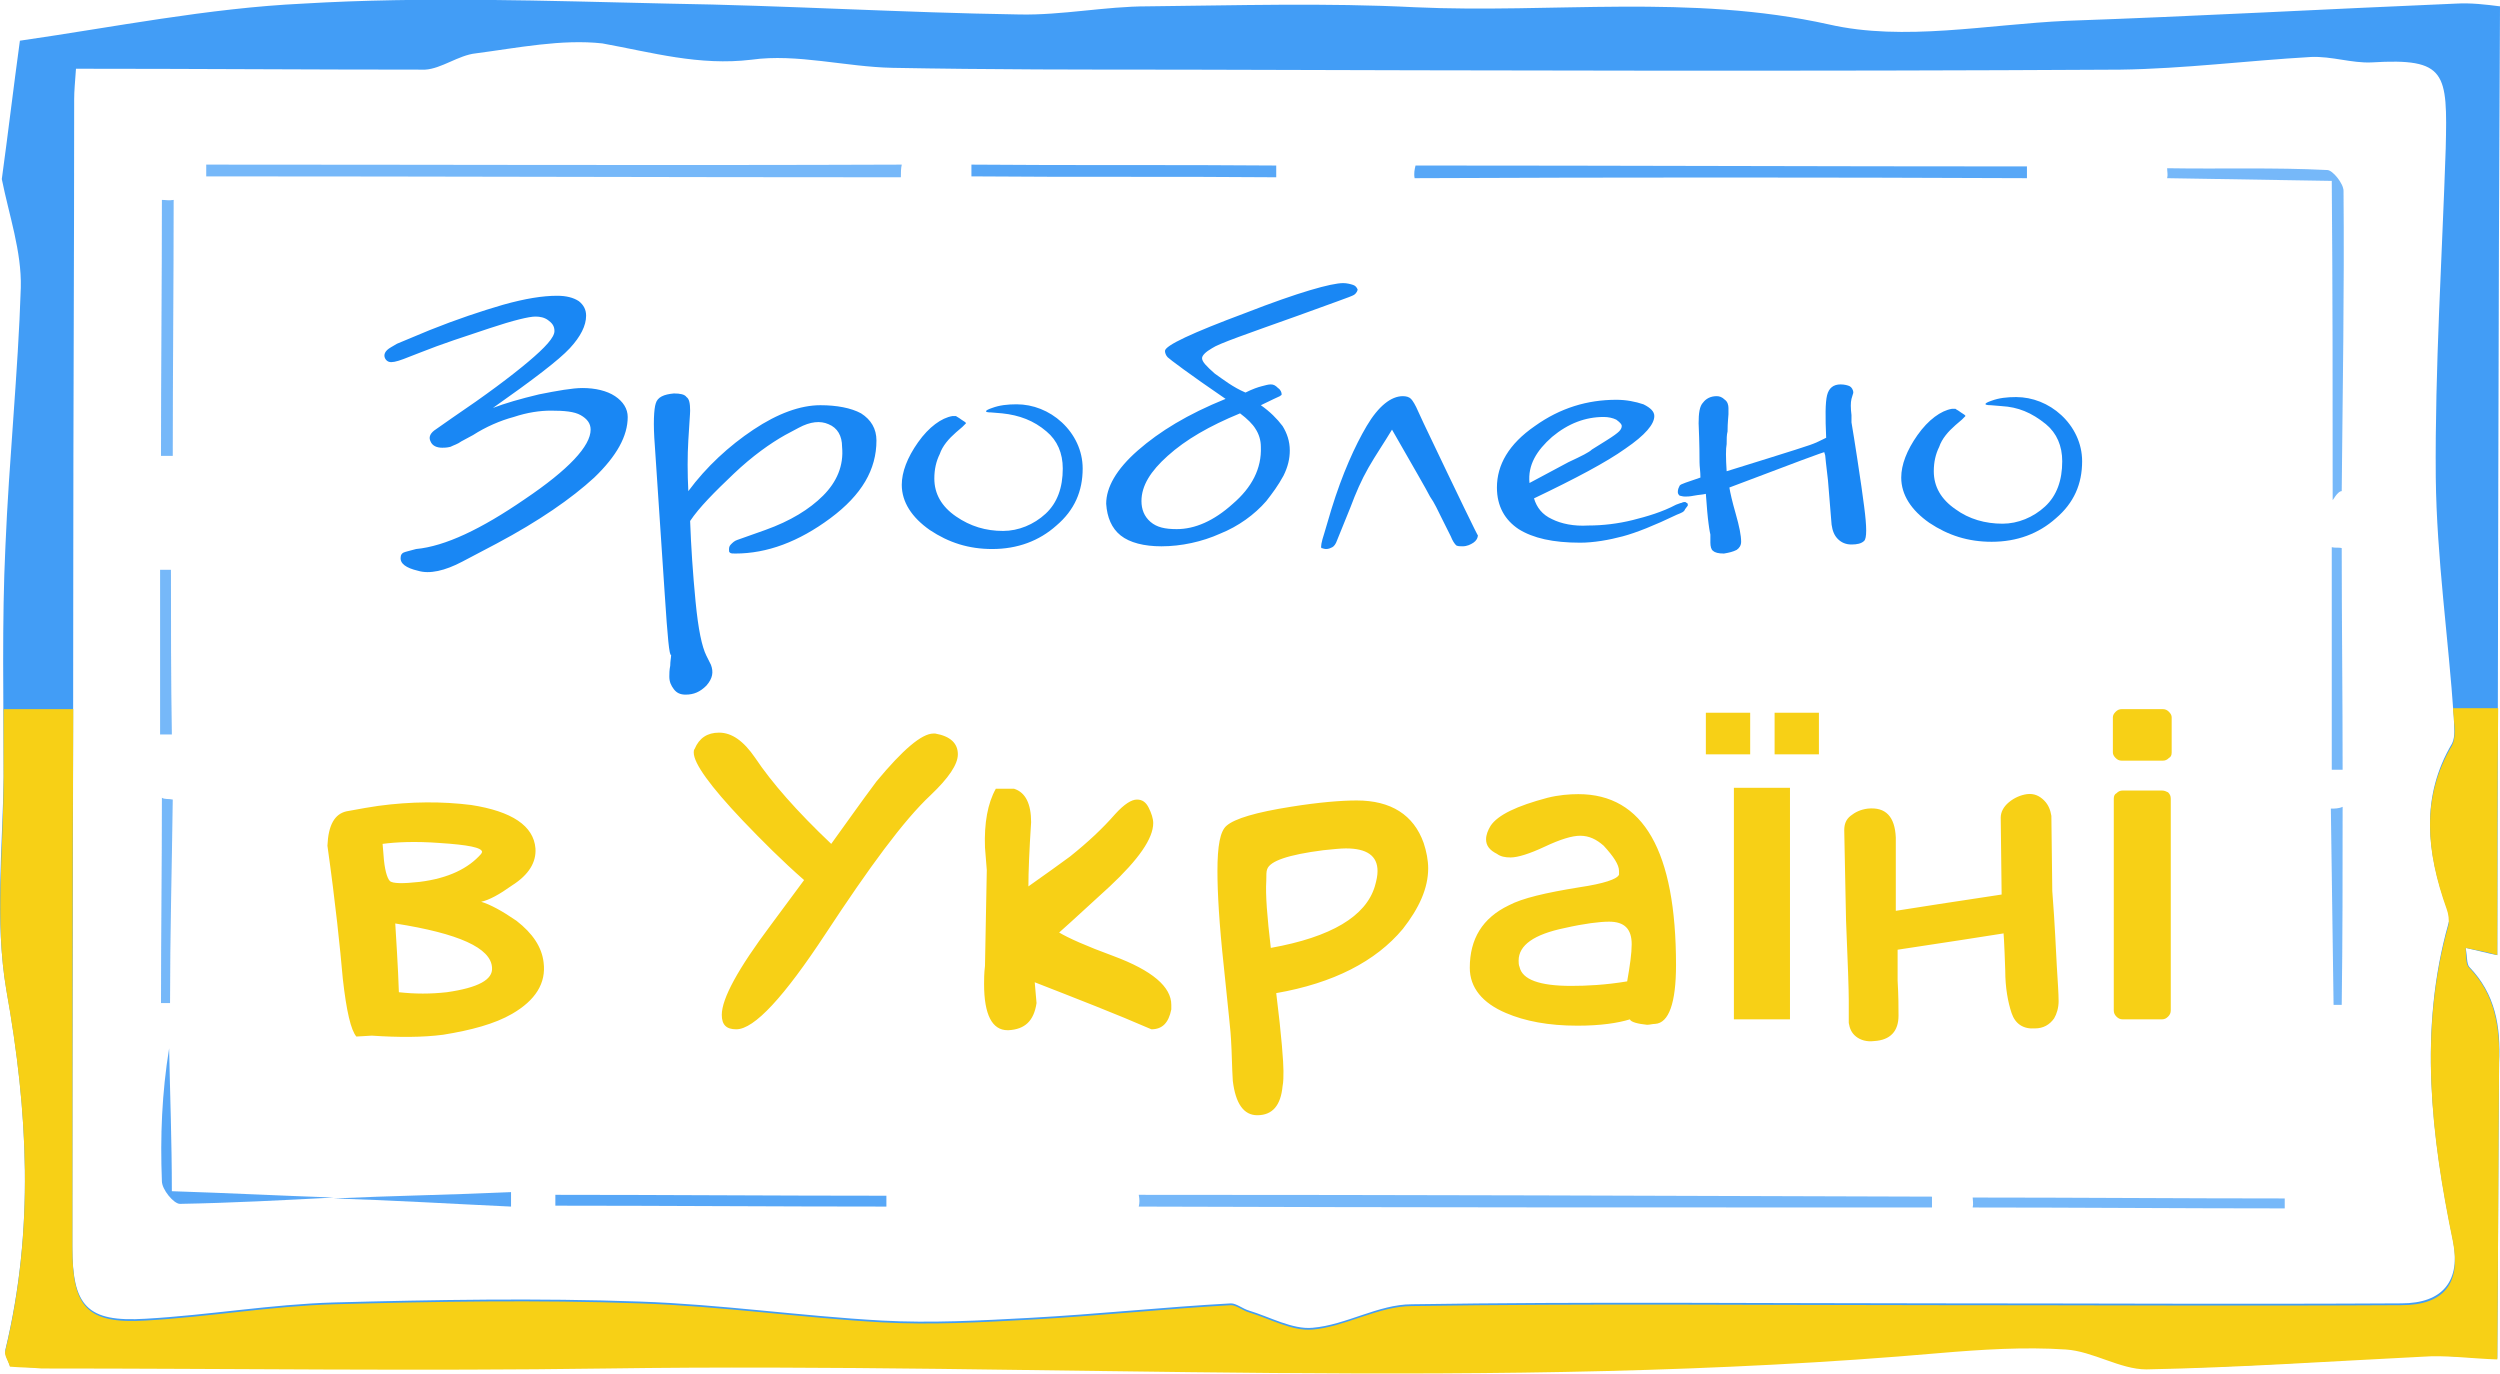
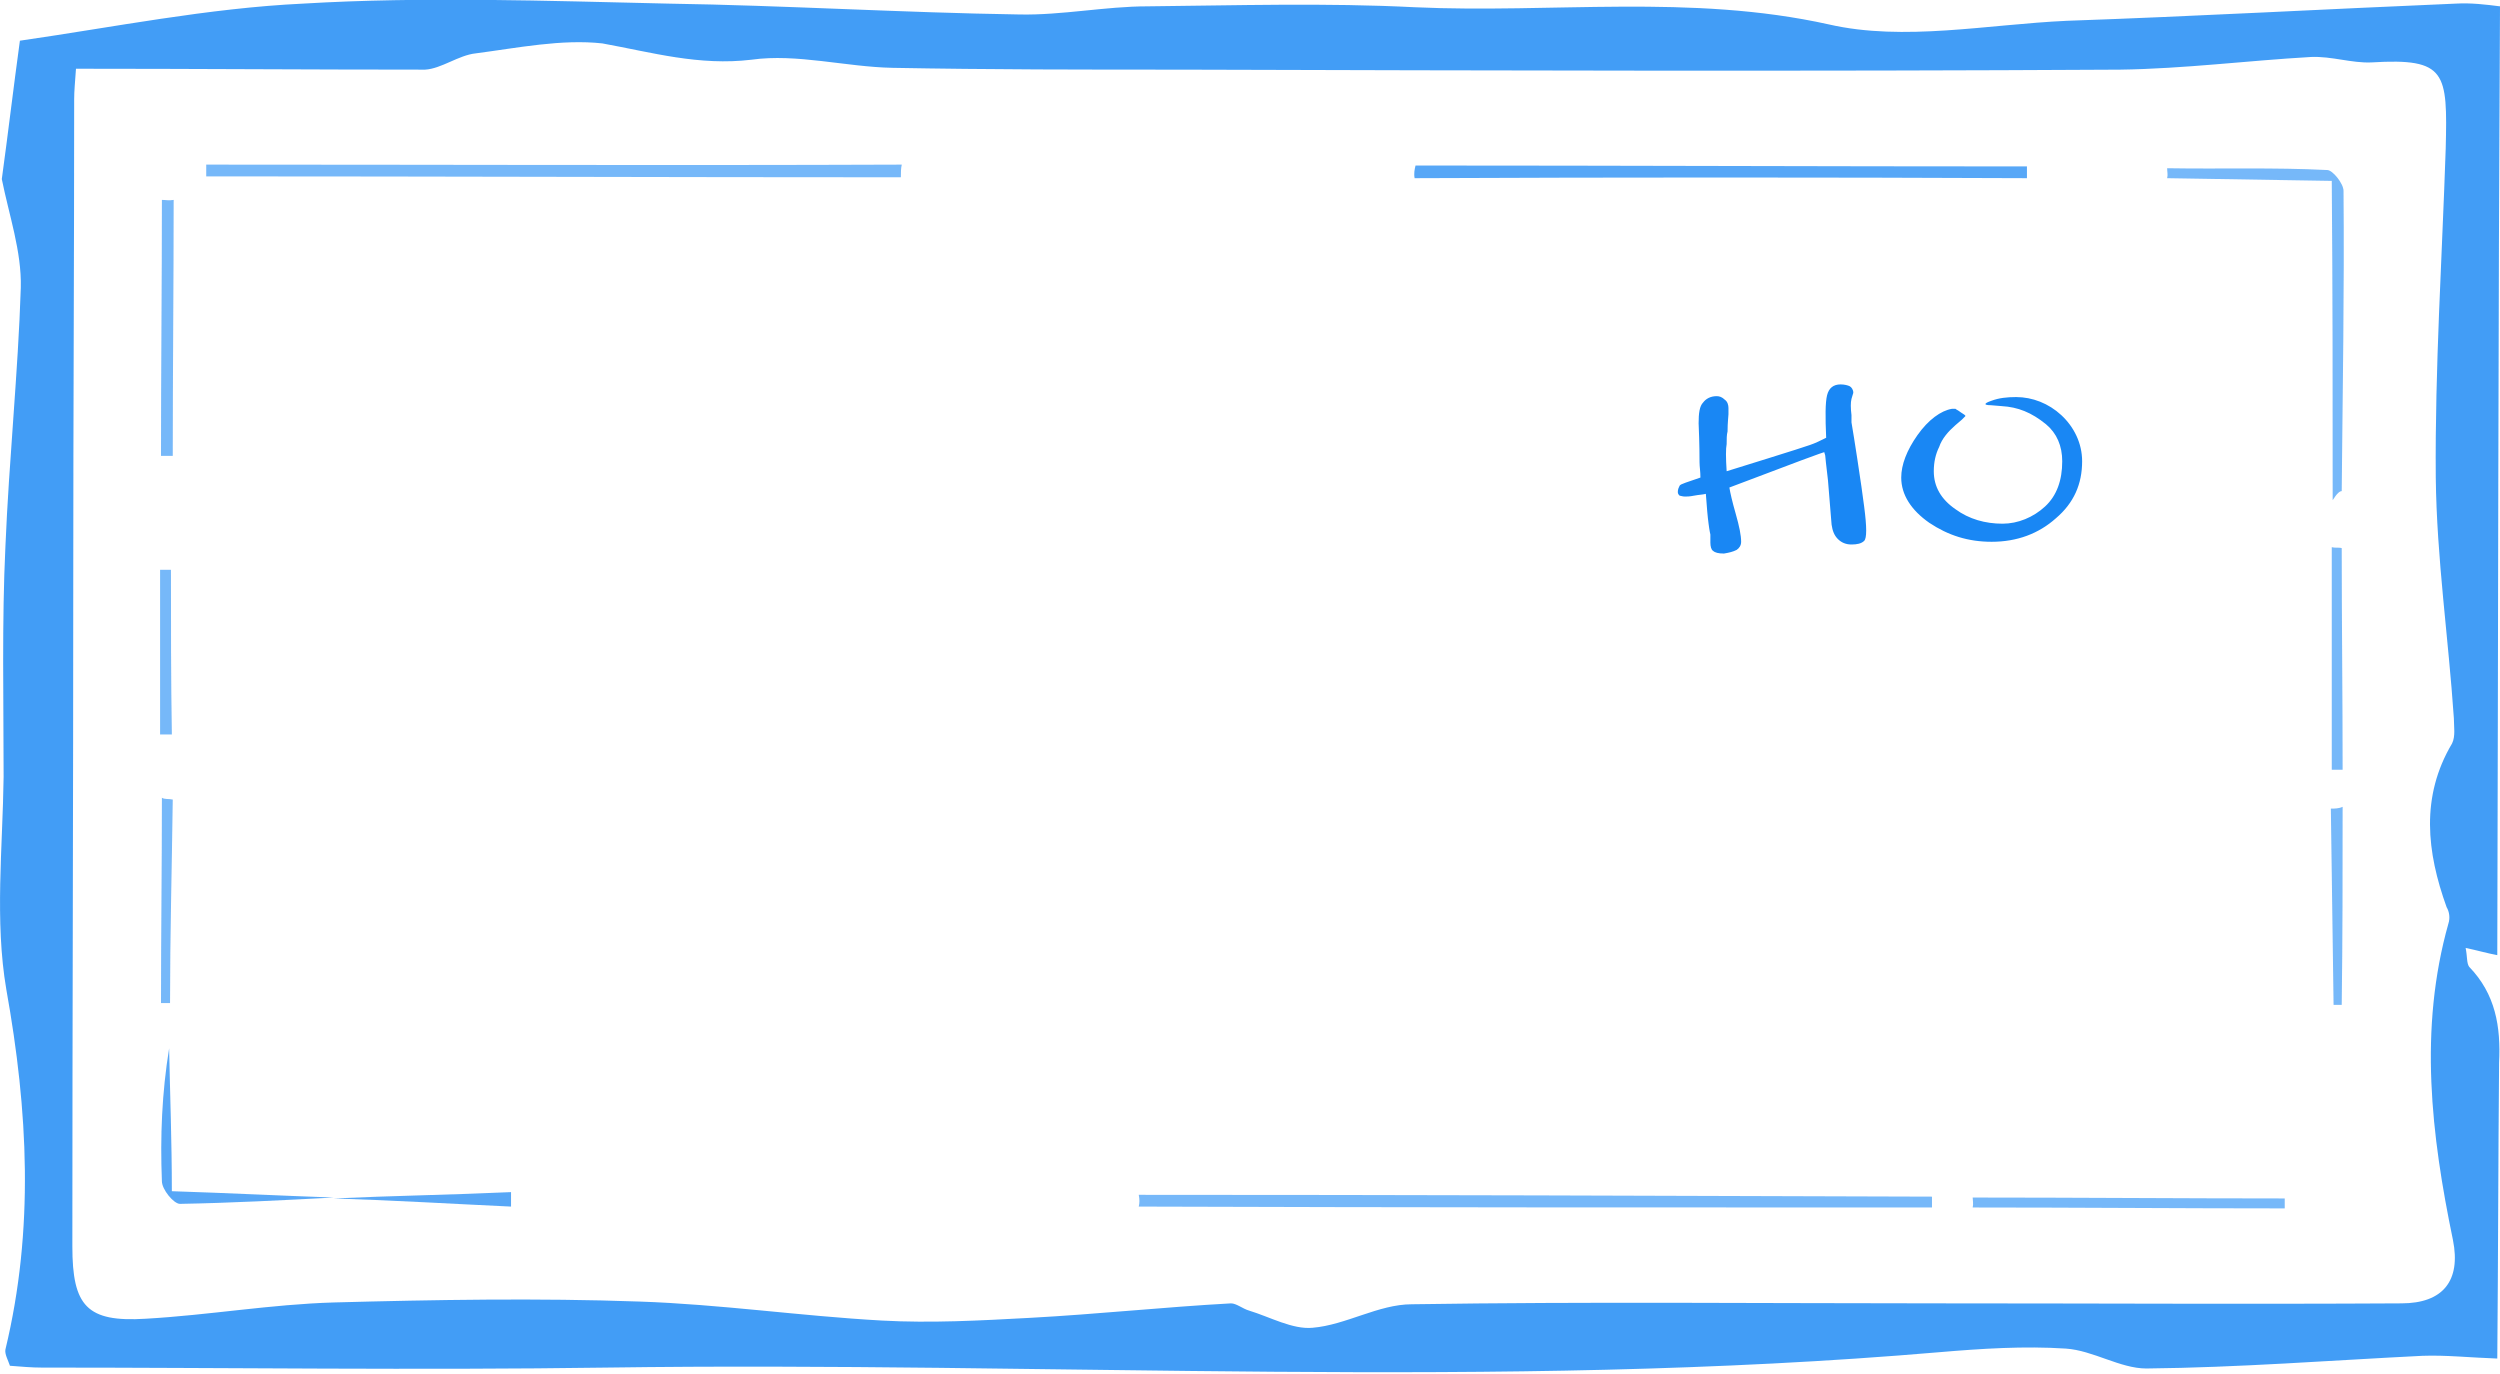
<svg xmlns="http://www.w3.org/2000/svg" version="1.1" id="Layer_1_copy" x="0" y="0" viewBox="0 0 276.4 151.9" style="enable-background:new 0 0 276.4 151.9;filter:contrast(110%) drop-shadow(-1px 1px 1px #585858)" xml:space="preserve">
  <style>.st1{opacity:.82;enable-background:new}.st1,.st2{fill:#1987f4}.st3{fill:#f7d016}</style>
  <g style="opacity:.73;filter:contrast(110%) drop-shadow(-1px 1px 1px #585858)">
    <path class="st1" d="M125.9 132.1c29.2 0 58.5.1 87.7.2v1.2c-29.2 0-58.5 0-87.7-.1.1-.4.1-.8 0-1.3zM99.6 19.6c-25.6 0-51.2-.1-76.8-.1v-1.3c25.6 0 51.2.1 76.9 0-.1.4-.1.9-.1 1.4z" />
    <path class="st2" d="M156.5 18.3c22.5 0 45.1.1 67.6.1v1.3c-22.6-.1-45.1-.1-67.7 0-.1-.5 0-1 .1-1.4z" />
    <path class="st1" d="M257.9 55.3c0-11.9 0-23.4-.1-35.3-6.2-.1-12.3-.2-18.2-.3.1-.4 0-.7 0-1.1 5.9.1 11.8-.1 17.7.2.6 0 1.8 1.5 1.8 2.3.1 11-.1 22.1-.2 33.2-.2 0-.5.2-1 1z" />
-     <path class="st2" d="M98 133.4c-12.2 0-24.4-.1-36.6-.1v-1.2c12.2 0 24.4.1 36.6.1v1.2zM141.1 19.6c-11.2-.1-22.5 0-33.7-.1v-1.3c11.2.1 22.5 0 33.7.1v1.3z" />
    <path class="st1" d="M252.6 133.6c-11.5 0-23-.1-34.5-.1.1-.4 0-.8 0-1.1 11.5 0 23 .1 34.5.1v1.1z" />
    <path class="st2" d="M36.9 132.4c-5.7.3-11.4.6-17 .7-.7 0-2-1.6-2-2.5-.2-4.9 0-9.8.8-14.7.1 5.2.3 10.3.3 15.8 6.2.2 12.1.5 17.9.7z" />
    <path class="st1" d="M19.2 22.1c0 9.5-.1 18.9-.1 28.3h-1.3c0-9.5.1-19 .1-28.3.4 0 .8.1 1.3 0zM258.9 60.6c0 8.2.1 16.3.1 24.5h-1.2V60.5c.4.1.8 0 1.1.1zM19.1 88.4c-.1 7.6-.3 15.1-.3 22.5h-1c0-7.6.1-15.1.1-22.7.3.2.8.1 1.2.2zM259 89.2c0 7.3 0 14.6-.1 21.9h-.9l-.3-21.7c.4 0 .9 0 1.3-.2zM17.7 81.2V63h1.2c0 6.1 0 12.1.1 18.2h-1.3z" />
    <path class="st2" d="M36.9 132.5c6.5-.3 13.1-.4 19.6-.7v1.6c-6.5-.3-13.1-.7-19.6-.9 0-.1 0 0 0 0z" />
  </g>
  <path class="st1" d="M276.4.7c-.2 34.9-.2 69.8-.3 104.9-1.1-.2-2.1-.5-3.5-.8.2 1 .1 1.7.4 2.1 2.9 3 3.5 6.6 3.3 10.6-.1 10.8-.1 21.5-.2 32.7-3-.1-5.7-.4-8.3-.3-10.1.5-20.3 1.3-30.5 1.4-2.9 0-5.9-2-8.9-2.2-4.6-.3-9.3 0-14 .4-49.1 4.2-98.2 1-147.3 1.7-20.8.3-41.8 0-62.5 0-1.1 0-2.2-.1-3.5-.2-.2-.6-.6-1.3-.5-1.8 3.2-13.3 2.5-26.4.1-39.8-1.3-7.6-.4-15.7-.3-23.5 0-8.5-.2-17.1.2-25.5C1 50.8 2 41.2 2.3 31.8c.1-4-1.3-8-2.1-12 .7-5.1 1.3-10.2 2-15.3C12.6 3 23 .9 33.5.4c13.4-.8 27-.3 40.4 0 12.9.2 25.8 1 38.8 1.2 4.7.1 9.5-.9 14.2-.9 9.8-.1 19.7-.4 29.5.1 15.2.7 30.5-1.5 45.8 1.9 8.3 1.9 17.5 0 26.3-.4 14.4-.5 28.7-1.3 43-1.9 1.7-.1 3.3.1 4.9.3zM8.4 7.6c-.1 1.5-.2 2.4-.2 3.4 0 17.6-.1 35.1-.1 52.7 0 24.7-.1 49.4-.1 74.1 0 6.6 1.6 8.4 8.1 8 7-.4 13.9-1.6 20.8-1.8 11.2-.3 22.6-.5 33.8-.1 8.9.3 17.8 1.6 26.8 2.1 5.4.3 10.9 0 16.4-.3 7.4-.4 14.9-1.2 22.2-1.6.6 0 1.3.6 2 .8 2.3.7 4.8 2.1 7 1.9 3.7-.3 7.3-2.6 11-2.6 19.4-.3 38.9-.1 58.3-.1 17 0 34.1.1 51.1 0 4.6 0 6.6-2.5 5.7-7-2.4-11.6-3.8-23.3-.5-35 .2-.6.1-1.3-.2-1.8-2.2-6.1-2.9-12.2.6-18.1.4-.8.2-1.9.2-2.8-.6-8.9-1.9-17.7-2-26.6-.1-12.1.7-24.3 1.1-36.4.2-8.4.1-10-8.2-9.5-2.2.1-4.4-.7-6.7-.6-7 .4-14 1.3-21.1 1.4-34.6.2-69.2.1-103.8 0-10.6 0-21.2 0-31.9-.2-5.2-.1-10.6-1.6-15.6-.9-5.8.7-11-.8-16.5-1.8-4.5-.5-9.4.5-14 1.1-1.9.2-3.8 1.7-5.6 1.8-12.8 0-25.5-.1-38.6-.1z" />
-   <path class="st3" d="M272.6 104.8c1.5.3 2.5.5 3.5.8 0-9.1 0-18.2.1-27.3h-5c0 .4.1.8.1 1.3.1.9.2 2-.2 2.8-3.5 5.9-2.8 11.9-.6 18.1.2.5.3 1.3.2 1.8-3.3 11.7-1.9 23.4.5 35 .9 4.6-1 7-5.7 7-17.1.1-34.1 0-51.1 0-19.4 0-38.9-.2-58.3.1-3.7 0-7.4 2.3-11 2.6-2.2.2-4.7-1.2-7-1.9-.7-.2-1.4-.8-2-.8-7.3.4-14.8 1.2-22.2 1.6-5.5.3-11 .6-16.4.3-8.9-.5-17.8-1.8-26.8-2.1-11.2-.4-22.6-.2-33.8.1-6.9.2-13.8 1.4-20.8 1.8-6.5.4-8.1-1.5-8.1-8 0-19.9 0-39.7.1-59.6H.4V86c0 7.9-1 15.9.3 23.5 2.4 13.4 3.1 26.5-.1 39.8-.2.5.3 1.1.5 1.8 1.3.1 2.4.1 3.5.2 20.8 0 41.7.3 62.5 0 49.1-.7 98.2 2.6 147.3-1.7 4.7-.4 9.4-.7 14-.4 3 .2 6 2.2 8.9 2.2 10.2-.2 20.4-.9 30.5-1.4 2.6-.2 5.3.2 8.3.3.1-11.2.1-21.9.2-32.7.1-4-.4-7.6-3.3-10.6-.4-.4-.3-1.1-.4-2.2z" id="Layer_3" />
  <g id="Layer_4">
-     <path class="st2" d="m54.9 60.1-3.8 2c-1.9 1-3.6 1.4-4.9 1-1.3-.3-2-.8-1.9-1.5 0-.2.1-.4.3-.5.2-.1.7-.2 1.4-.4 3.2-.3 7.2-2.2 12-5.5 4.9-3.3 7.3-5.9 7.3-7.7 0-.7-.4-1.2-1.1-1.6-.7-.4-1.8-.5-3.3-.5-1.2 0-2.6.2-4.1.7-1.5.4-3.1 1.1-4.5 2l-1.3.7c-.4.3-.8.4-1.2.6-.4.1-.7.1-.9.1-.6 0-1.1-.2-1.3-.7-.2-.4-.1-.8.4-1.2l2-1.4c3.7-2.5 6.5-4.6 8.4-6.2 1.9-1.6 2.9-2.7 2.9-3.4 0-.6-.3-.9-.7-1.2-.4-.3-.9-.4-1.4-.4-.7 0-2.4.4-5.1 1.3-2.7.9-5.2 1.7-7.7 2.7l-1.8.7c-.8.3-1.3.4-1.6.3-.3-.1-.5-.4-.5-.7 0-.2.1-.4.3-.6.2-.2.6-.4 1.1-.7l3.6-1.5c3-1.2 5.7-2.1 8.1-2.8 2.5-.7 4.4-1 6-1 1 0 1.8.2 2.4.6.5.4.8.9.8 1.6 0 1.1-.6 2.3-1.8 3.6-1.2 1.3-4.1 3.5-8.5 6.6 1.3-.5 3-1 5.1-1.5 2-.4 3.7-.7 4.8-.7 1.4 0 2.7.3 3.6.9.9.6 1.4 1.4 1.4 2.3 0 2.1-1.2 4.3-3.7 6.7-2.5 2.3-6.1 4.8-10.8 7.3zM73.5 65.8l-1.1-16.5c-.2-2.5-.1-4.1.1-4.7.2-.7.9-1 2-1.1.7 0 1.2.1 1.4.4.3.2.4.7.4 1.5 0 .4-.1 1.5-.2 3.3-.1 1.7-.1 3.6 0 5.6 2-2.7 4.5-5 7.2-6.8s5.2-2.7 7.4-2.7c1.8 0 3.4.3 4.5.9 1.1.7 1.7 1.7 1.7 3 0 3.2-1.6 6-5.1 8.6s-7 3.9-10.5 3.9c-.3 0-.5 0-.6-.1-.1-.1-.1-.1-.1-.3 0-.2 0-.4.2-.6s.4-.4.7-.5l3.1-1.1c2.8-1 4.9-2.3 6.4-3.8s2.3-3.3 2.1-5.4c0-1.2-.5-2.1-1.5-2.5-.9-.4-2-.3-3.3.4l-1.5.8c-1.6.9-3.6 2.3-5.7 4.3s-3.8 3.7-4.8 5.2c.1 2.8.3 5.8.6 8.9.3 3.1.7 5 1.2 6l.5 1c.3.8.2 1.5-.5 2.3-.7.7-1.4 1-2.3 1-.6 0-1-.2-1.3-.6-.3-.4-.5-.8-.5-1.4 0-.3 0-.7.1-1.2 0-.5.1-.9.1-1.2 0-.1 0-.1 0 0-.2.2-.4-2-.7-6.6zM110.8 45.7l-1.2-.1c-.8 0-.8-.2.1-.5.8-.3 1.7-.4 2.7-.4 1.8 0 3.6.7 5 2s2.3 3.1 2.3 5.1c0 2.5-.9 4.6-2.9 6.3-1.9 1.7-4.3 2.6-7.1 2.6-2.6 0-4.8-.7-6.9-2.1-2-1.4-3.1-3.1-3.1-5 0-1.4.6-3 1.8-4.7 1.2-1.7 2.6-2.7 3.8-2.9h.4c.1.1.2.1.6.4.3.2.5.3.5.4l-.1.1-.3.3-.7.6c-.8.7-1.5 1.5-1.8 2.4-.4.8-.6 1.7-.6 2.7 0 1.7.8 3.1 2.4 4.2s3.3 1.6 5.2 1.6c1.7 0 3.4-.7 4.7-1.9 1.3-1.2 1.9-2.9 1.9-5 0-1.7-.6-3.1-1.8-4.1-1.4-1.2-3-1.8-4.9-2zM140 55.4c-1.3 1.5-3.1 2.8-5.1 3.6-2 .9-4.3 1.4-6.5 1.4-1.9 0-3.5-.4-4.5-1.2-1-.8-1.5-2-1.6-3.5 0-1.8 1.1-3.8 3.5-5.9 2.4-2.1 5.5-4 9.7-5.7-4.1-2.8-6.2-4.4-6.4-4.6-.2-.2-.3-.5-.3-.7 0-.6 3-2 8.9-4.2 5.9-2.3 9.5-3.3 10.8-3.3.4 0 .8.1 1.1.2.3.1.4.3.5.5 0 .1-.1.4-.4.6-.3.2-2.4.9-6.2 2.3-5.6 2-8.8 3.1-9.5 3.6-.7.4-1.1.8-1.1 1.1 0 .4.5.9 1.4 1.7 1 .7 2 1.5 3.4 2.1.8-.4 1.4-.6 1.8-.7.4-.1.7-.2 1-.2s.5.1.8.4c.3.2.4.5.4.7 0 .1-.1.1-.2.2-.2.1-.9.4-2.1 1 1 .7 1.8 1.5 2.4 2.3.5.8.8 1.7.8 2.7 0 .9-.2 1.8-.7 2.8-.6 1.1-1.2 1.9-1.9 2.8zm-2.9-9.7c-3.4 1.4-6 2.9-8 4.7-1.9 1.7-2.9 3.3-2.9 5 0 .9.3 1.7 1 2.3.7.6 1.6.8 2.9.8 2 0 4.1-.9 6.2-2.8 2.1-1.8 3.2-3.9 3.1-6.3 0-.7-.2-1.4-.6-2-.3-.5-.9-1.1-1.7-1.7zM160.4 59.3l-1-2c-.4-.8-.8-1.7-1.3-2.4-.4-.8-1.8-3.2-4.2-7.4-.9 1.5-1.8 2.8-2.6 4.2-.8 1.4-1.4 2.8-2 4.4l-1.5 3.7c-.1.3-.3.6-.5.7-.2.1-.4.2-.7.2-.2 0-.4-.1-.5-.1-.1-.1 0-.7.3-1.6l.8-2.7c1.2-3.9 2.6-7 3.9-9.2 1.3-2.2 2.7-3.3 4-3.3.4 0 .7.1.9.3.2.2.5.7.8 1.4l.6 1.3c4 8.4 6 12.5 6 12.4v-.1c0 .4-.2.7-.5.9s-.7.4-1.2.4c-.3 0-.5 0-.7-.1-.2-.2-.4-.5-.6-1zM185.4 56.9c-2.5 1.2-4.5 2-6 2.4-1.5.4-3.2.7-4.7.7-3 0-5.2-.5-6.8-1.5-1.5-1-2.4-2.5-2.4-4.6 0-2.5 1.3-4.8 4.2-6.8 2.8-2 5.8-2.9 9-2.9 1.1 0 2.1.2 3 .5.8.4 1.2.8 1.2 1.3 0 .9-1 2.1-3.2 3.6-2.1 1.5-5.5 3.3-10.1 5.5.3 1 .9 1.8 2 2.3 1 .5 2.4.8 4 .7 1.6 0 3.3-.2 4.9-.6 1.6-.4 3.3-.9 4.8-1.7.3-.1.5-.2.6-.2.2-.1.3-.1.4-.1.1 0 .1.1.2.1l.1.1v.2c-.1.1-.2.3-.3.4-.1.3-.4.4-.9.6zm-9.4-7.2 1.6-1c.8-.5 1.2-.8 1.4-1 .2-.2.3-.4.3-.6s-.2-.4-.6-.7c-.4-.2-.9-.3-1.4-.3-2 0-3.9.7-5.7 2.2-1.7 1.5-2.7 3.1-2.5 5.1 1.5-.8 3-1.6 4.3-2.3 1.5-.7 2.3-1.1 2.6-1.4z" />
    <path class="st2" d="m190.9 52.1 4.5-1.4c2.6-.8 4.1-1.3 4.7-1.5.6-.2 1.2-.5 1.8-.8-.1-2.3-.1-3.9.1-4.7.2-.8.7-1.2 1.5-1.2.4 0 .8.1 1 .2.2.1.4.4.4.7 0 .1-.1.3-.2.7-.1.4-.1 1 0 1.8v.8s.4 2.3 1.1 7.1l.3 2.2c.3 2.3.3 3.5 0 3.8-.3.3-.8.4-1.4.4-.6 0-1.1-.2-1.5-.6-.4-.4-.6-.9-.7-1.6l-.4-4.9c-.2-1.7-.3-2.6-.3-2.7 0-.1-.1-.3-.1-.4-.2.1-.2.1 0 0 .1-.1-3.4 1.2-10.5 3.9.1.6.3 1.5.7 2.9.4 1.4.6 2.4.6 3.1 0 .4-.2.7-.5.9-.4.2-.8.3-1.4.4-.6 0-1-.1-1.2-.3-.2-.1-.3-.5-.3-.9v-.9s-.1-.4-.2-1.2c-.1-.7-.2-1.9-.3-3.3-.4.1-.8.1-1.3.2s-.8.1-1 .1c-.3 0-.5-.1-.6-.1-.1-.1-.2-.2-.2-.4 0-.3.1-.5.2-.7.1-.2.9-.4 2.3-.9 0-.7-.1-1.2-.1-1.7s0-2-.1-4.3c0-1.1.1-1.9.5-2.3.3-.4.8-.7 1.5-.7.3 0 .6.1.9.4.3.2.4.6.4.9v.7c0 .2-.1.9-.1 1.9-.1.4-.1.8-.1 1.4-.1.5-.1 1.5 0 3zM221.3 44.9l-1.2-.1c-.8 0-.8-.2.1-.5.8-.3 1.7-.4 2.7-.4 1.8 0 3.6.7 5 2s2.3 3.1 2.3 5.1c0 2.5-.9 4.6-2.9 6.3-1.9 1.7-4.3 2.6-7.1 2.6-2.6 0-4.8-.7-6.9-2.1-2-1.4-3.1-3.1-3.1-5 0-1.4.6-3 1.8-4.7 1.2-1.7 2.6-2.7 3.8-2.9h.4c.1.1.2.1.6.4.3.2.5.3.5.4l-.1.1-.3.3-.7.6c-.8.7-1.5 1.5-1.8 2.4-.4.8-.6 1.7-.6 2.7 0 1.7.8 3.1 2.4 4.2 1.5 1.1 3.3 1.6 5.2 1.6 1.7 0 3.4-.7 4.7-1.9 1.3-1.2 1.9-2.9 1.9-5 0-1.7-.6-3.1-1.8-4.1-1.6-1.3-3.1-1.9-4.9-2z" />
  </g>
-   <path class="st3" d="M56.6 112.1c-1.9 1.1-4.5 1.8-7.6 2.3-2.3.3-4.9.3-7.9.1l-1.7.1c-.6-.7-1.1-2.8-1.5-6.4-.3-3.4-.8-8.3-1.7-14.7.1-2.3.8-3.5 2.1-3.8 1.6-.3 2.8-.5 3.5-.6 3.7-.5 7.1-.5 10.3-.1 4.5.7 6.9 2.3 7.1 4.8.1 1.5-.7 2.9-2.6 4.1-1.4 1-2.5 1.6-3.4 1.8 1 .3 2.3 1 3.9 2.1 1.8 1.4 2.8 2.9 3 4.6.3 2.3-.9 4.2-3.5 5.7zm-8-18.9c-2.7-.2-4.8-.1-6.3.1l.1 1.2c.1 1.6.4 2.6.7 2.9.3.3 1.5.3 3.3.1 3.2-.4 5.4-1.5 6.8-3.1l.1-.2c0-.5-1.6-.8-4.7-1zm-4.9 8.9c.3 4.7.4 7.3.4 7.6 1.8.2 3.5.2 5.3 0 3.5-.5 5.1-1.4 5-2.7-.1-2.2-3.7-3.8-10.7-4.9zM88.9 97.3c-2.4-2.1-4.6-4.3-6.8-6.6-3.6-3.8-5.4-6.3-5.4-7.5 0-.1 0-.3.1-.4.5-1.2 1.4-1.8 2.7-1.8 1.4 0 2.7.9 4 2.8 1.8 2.7 4.6 5.9 8.4 9.5 1.6-2.2 3.2-4.5 5-6.9 2.9-3.5 5-5.3 6.3-5.3h.2c1.7.3 2.5 1.1 2.5 2.3 0 1.1-1 2.6-3 4.5-3 2.8-6.8 8-11.6 15.3-4.6 7-7.9 10.6-9.9 10.6-1.1 0-1.6-.5-1.6-1.6 0-1.8 1.8-5.1 5.4-9.9l3.7-5zM114.4 108.6l.2 2.3c-.3 2-1.3 2.9-3.1 3h-.1c-1.7 0-2.6-1.7-2.6-5.1 0-.5 0-1.2.1-2l.2-10.6-.2-2.5c-.1-2.7.3-4.9 1.2-6.5h2c1.3.4 1.9 1.7 1.9 3.7-.2 3.1-.3 5.5-.3 7.1 2-1.4 3.5-2.5 4.6-3.3 2-1.6 3.6-3.1 5-4.7 1-1.1 1.8-1.6 2.4-1.6.6 0 1 .3 1.3.9.3.6.5 1.2.5 1.7 0 1.7-1.6 4-4.8 7-2.1 1.9-3.9 3.6-5.6 5.1 1 .6 3 1.5 6 2.6 4.3 1.6 6.4 3.4 6.4 5.4v.5c-.3 1.5-1 2.2-2.2 2.2-3.9-1.7-8.3-3.4-12.9-5.2zM141.1 109.8c.6 4.8.8 7.7.8 8.6 0 .6 0 1.2-.1 1.7-.2 2.1-1.1 3.2-2.8 3.2-1.5 0-2.4-1.3-2.7-3.8-.1-1.5-.1-3.1-.2-4.6 0-.5-.3-3.2-.8-8.1-.5-4.6-.7-8.1-.7-10.5 0-2.8.3-4.4 1-5 .9-.8 3.3-1.5 7.1-2.1 3.1-.5 5.6-.7 7.3-.7 3.8 0 6.3 1.6 7.4 4.7.3.9.5 1.9.5 2.8 0 2.2-1 4.4-2.8 6.7-3 3.6-7.7 6-14 7.1zm-.6-5c6.7-1.2 10.5-3.5 11.5-6.8.2-.7.3-1.2.3-1.7 0-1.7-1.2-2.5-3.5-2.5-.6 0-1.5.1-2.5.2-3.9.5-5.9 1.2-6.2 2.1-.1.2-.1.7-.1 1.3-.1 1.5.1 4 .5 7.4zM180.2 112.7c-1.3.4-3.2.7-5.8.7-3.2 0-5.8-.5-7.9-1.4-2.6-1.1-4-2.8-4-5 0-3.2 1.4-5.5 4.3-6.9 1.5-.8 4.1-1.4 7.8-2 2.7-.4 4.2-.9 4.4-1.4v-.4c0-.7-.6-1.6-1.7-2.8-.8-.7-1.6-1.1-2.6-1.1-.9 0-2.2.4-3.9 1.2-1.7.8-3 1.2-3.8 1.2-.6 0-1.1-.1-1.5-.4-.8-.4-1.2-.9-1.2-1.6 0-.5.2-1 .5-1.5.8-1.2 2.9-2.2 6.3-3.1 1.2-.3 2.4-.4 3.4-.4 7.2 0 10.8 6.3 10.8 18.9 0 4.2-.8 6.4-2.3 6.5-.3 0-.6.1-.9.1-1-.1-1.8-.3-1.9-.6zm-.3-4.2c.3-1.7.5-3.1.5-4.1 0-1.7-.8-2.5-2.5-2.5-1 0-2.7.2-4.9.7-3.4.7-5.1 1.9-5.1 3.6 0 .2 0 .5.1.7.3 1.4 2.2 2.1 5.7 2.1 1.7 0 3.8-.1 6.2-.5zM193.5 83.4h-4.9v-4.6h4.9v4.6zm4.4 29.3h-6.2V87.1h6.2v25.6zm3.2-29.3h-4.9v-4.6h4.9v4.6zM227.4 106.8c.1 1.7.2 3 .2 3.9 0 .7-.2 1.4-.5 1.9-.5.7-1.2 1.1-2.1 1.1-1.3.1-2.2-.5-2.6-1.7-.4-1.2-.7-2.8-.7-4.7-.1-3.1-.2-4.5-.2-4.1-2.5.4-6.4 1-11.7 1.8v3.4c.1 1.7.1 3 .1 3.9 0 1.7-.9 2.7-2.7 2.8-.8.1-1.5-.1-2-.5s-.7-.9-.8-1.5v-2.5c0-1.1-.1-4.1-.3-8.8 0-.7-.1-4.1-.2-10 0-.7.2-1.2.7-1.6s1.1-.7 1.9-.8c2-.2 3 .9 3.1 3.2V100.7c2.5-.4 6.4-1 11.7-1.8l-.1-8.5c0-.6.3-1.2.9-1.7.6-.5 1.3-.8 2-.9.8-.1 1.4.2 1.9.7.5.5.7 1.1.8 1.7l.1 8.3c.3 3.8.4 6.6.5 8.3zM240.1 83.2c0 .3-.1.5-.3.6-.2.2-.4.3-.7.3h-4.5c-.3 0-.5-.1-.7-.3-.2-.2-.3-.4-.3-.6v-3.9c0-.2.1-.4.3-.6s.4-.3.7-.3h4.5c.3 0 .5.1.7.3s.3.4.3.6v3.9zm-.1 28.5c0 .3-.1.5-.3.7-.2.2-.4.3-.7.3h-4.3c-.3 0-.5-.1-.7-.3-.2-.2-.3-.4-.3-.7V88.3c0-.3.1-.5.3-.6.2-.2.4-.3.7-.3h4.3c.3 0 .5.1.7.2.2.2.3.4.3.7v23.4z" />
</svg>